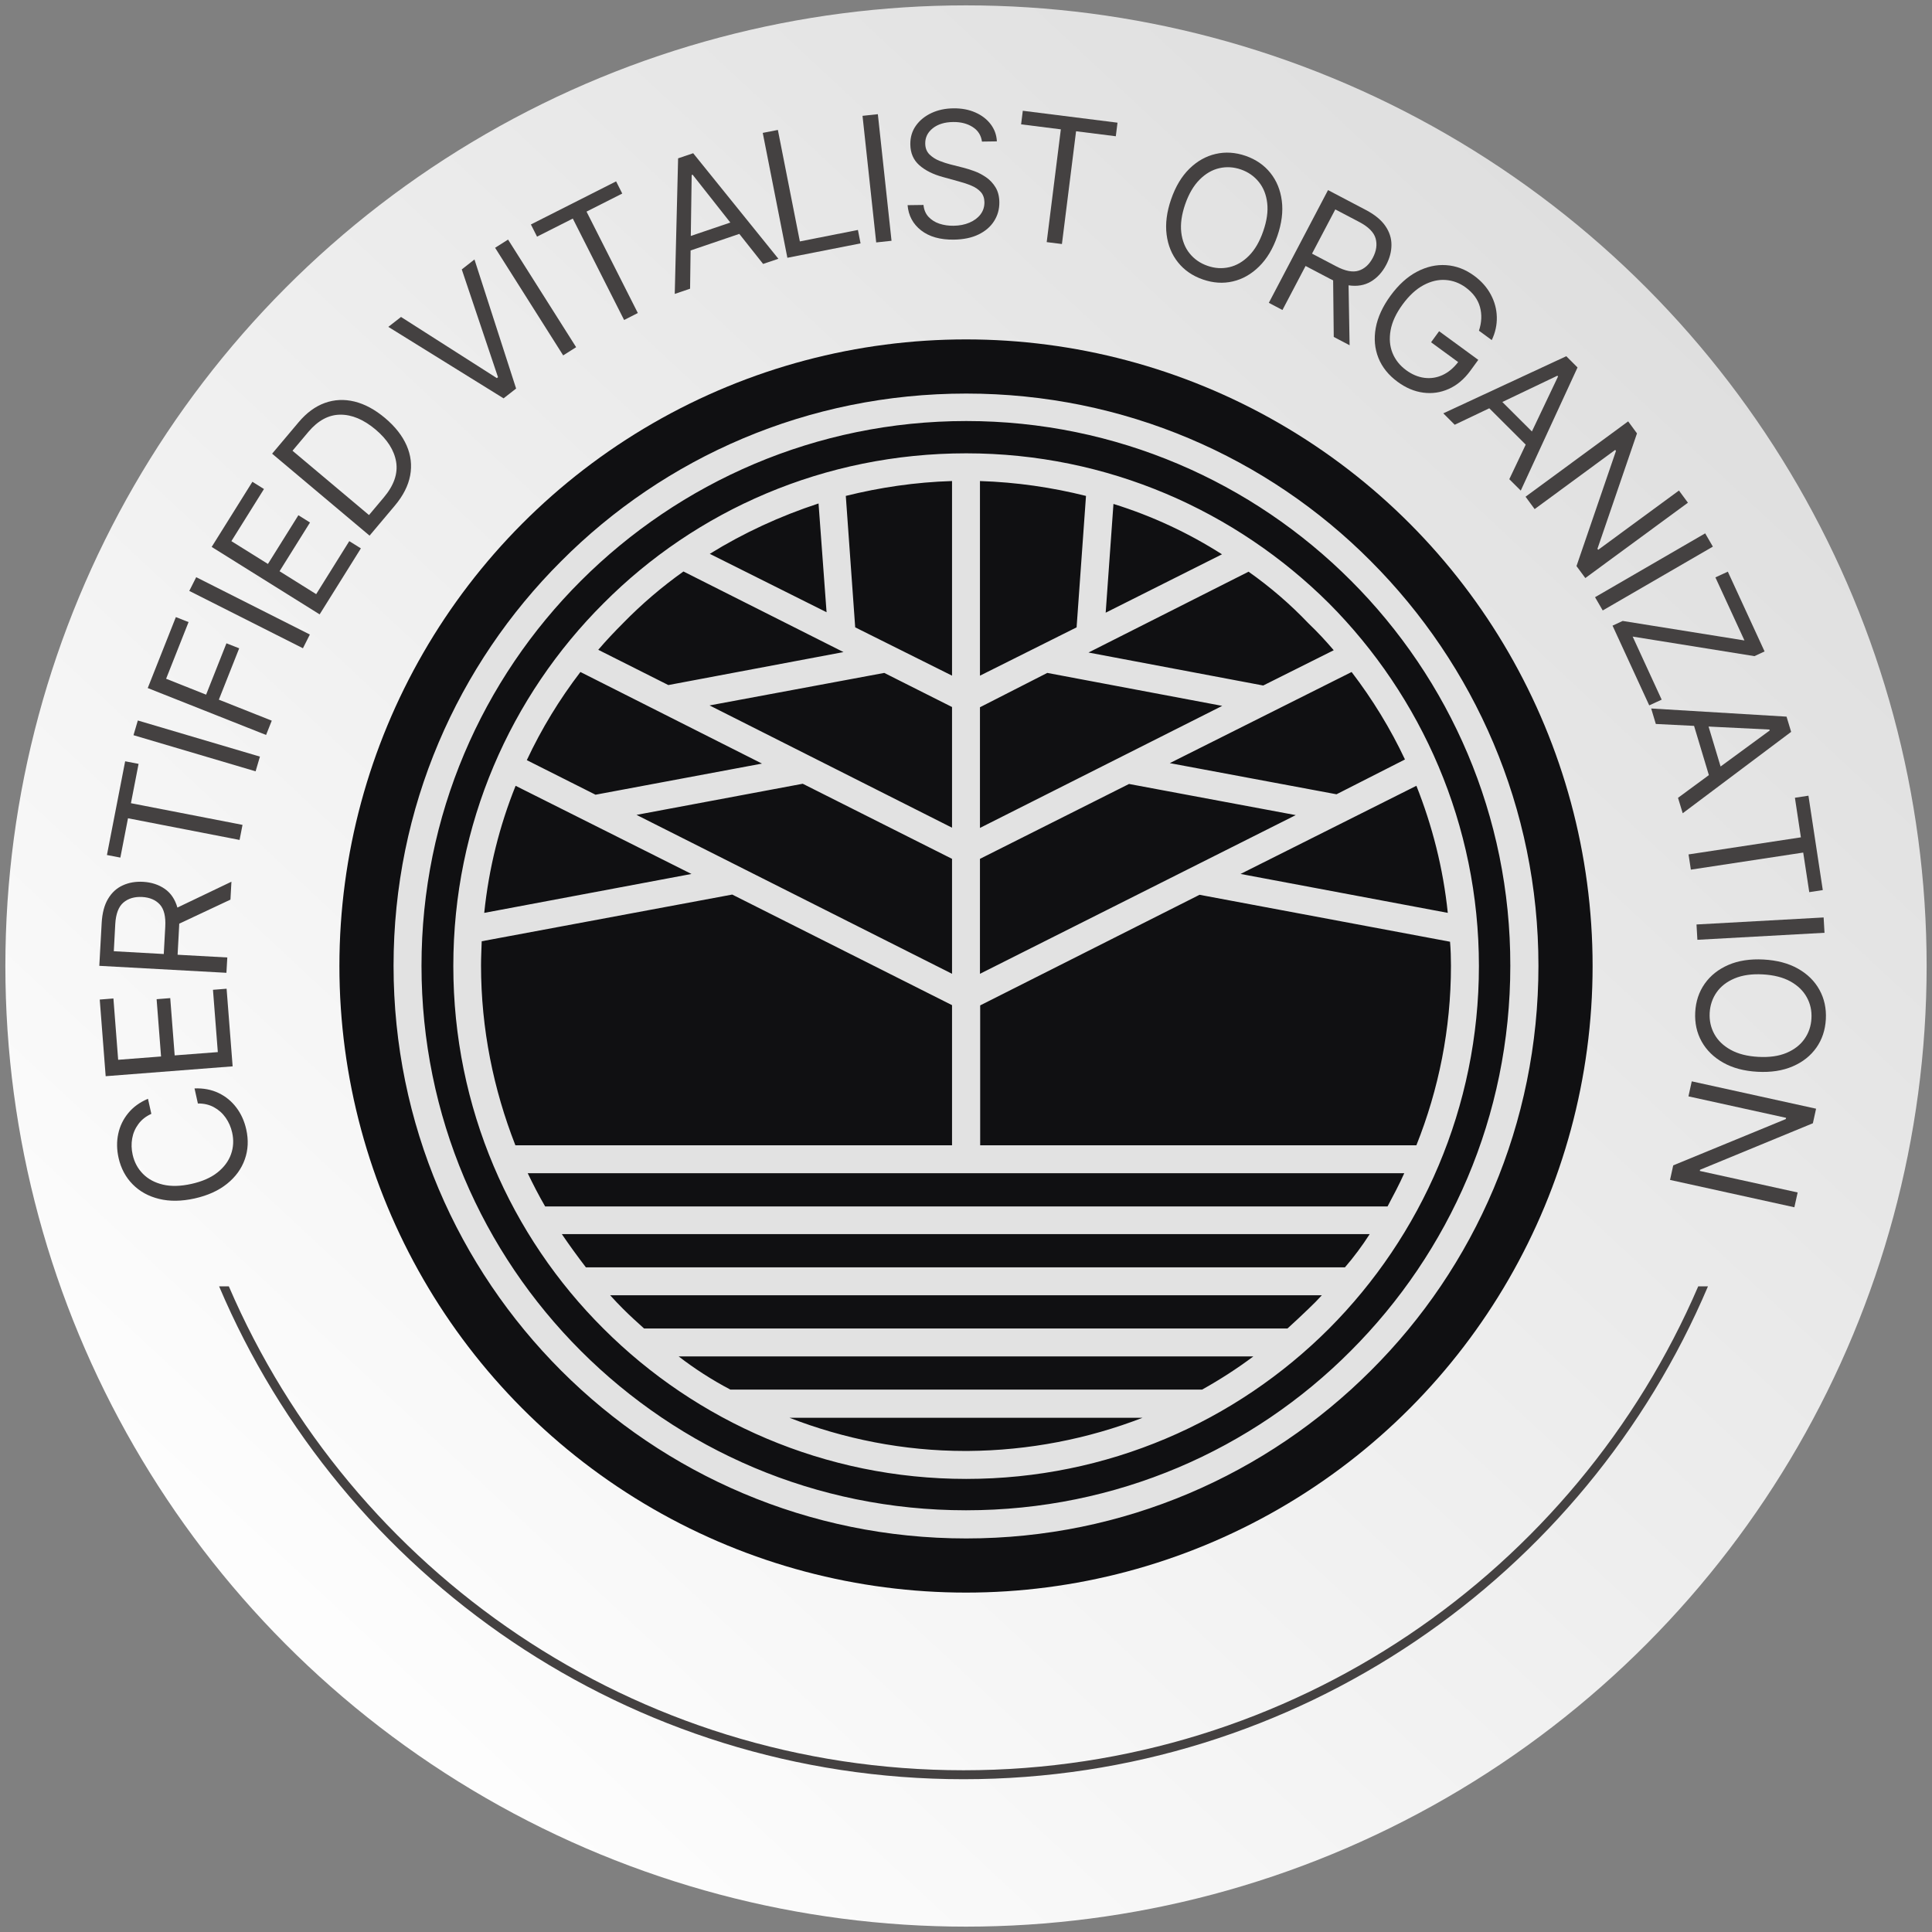
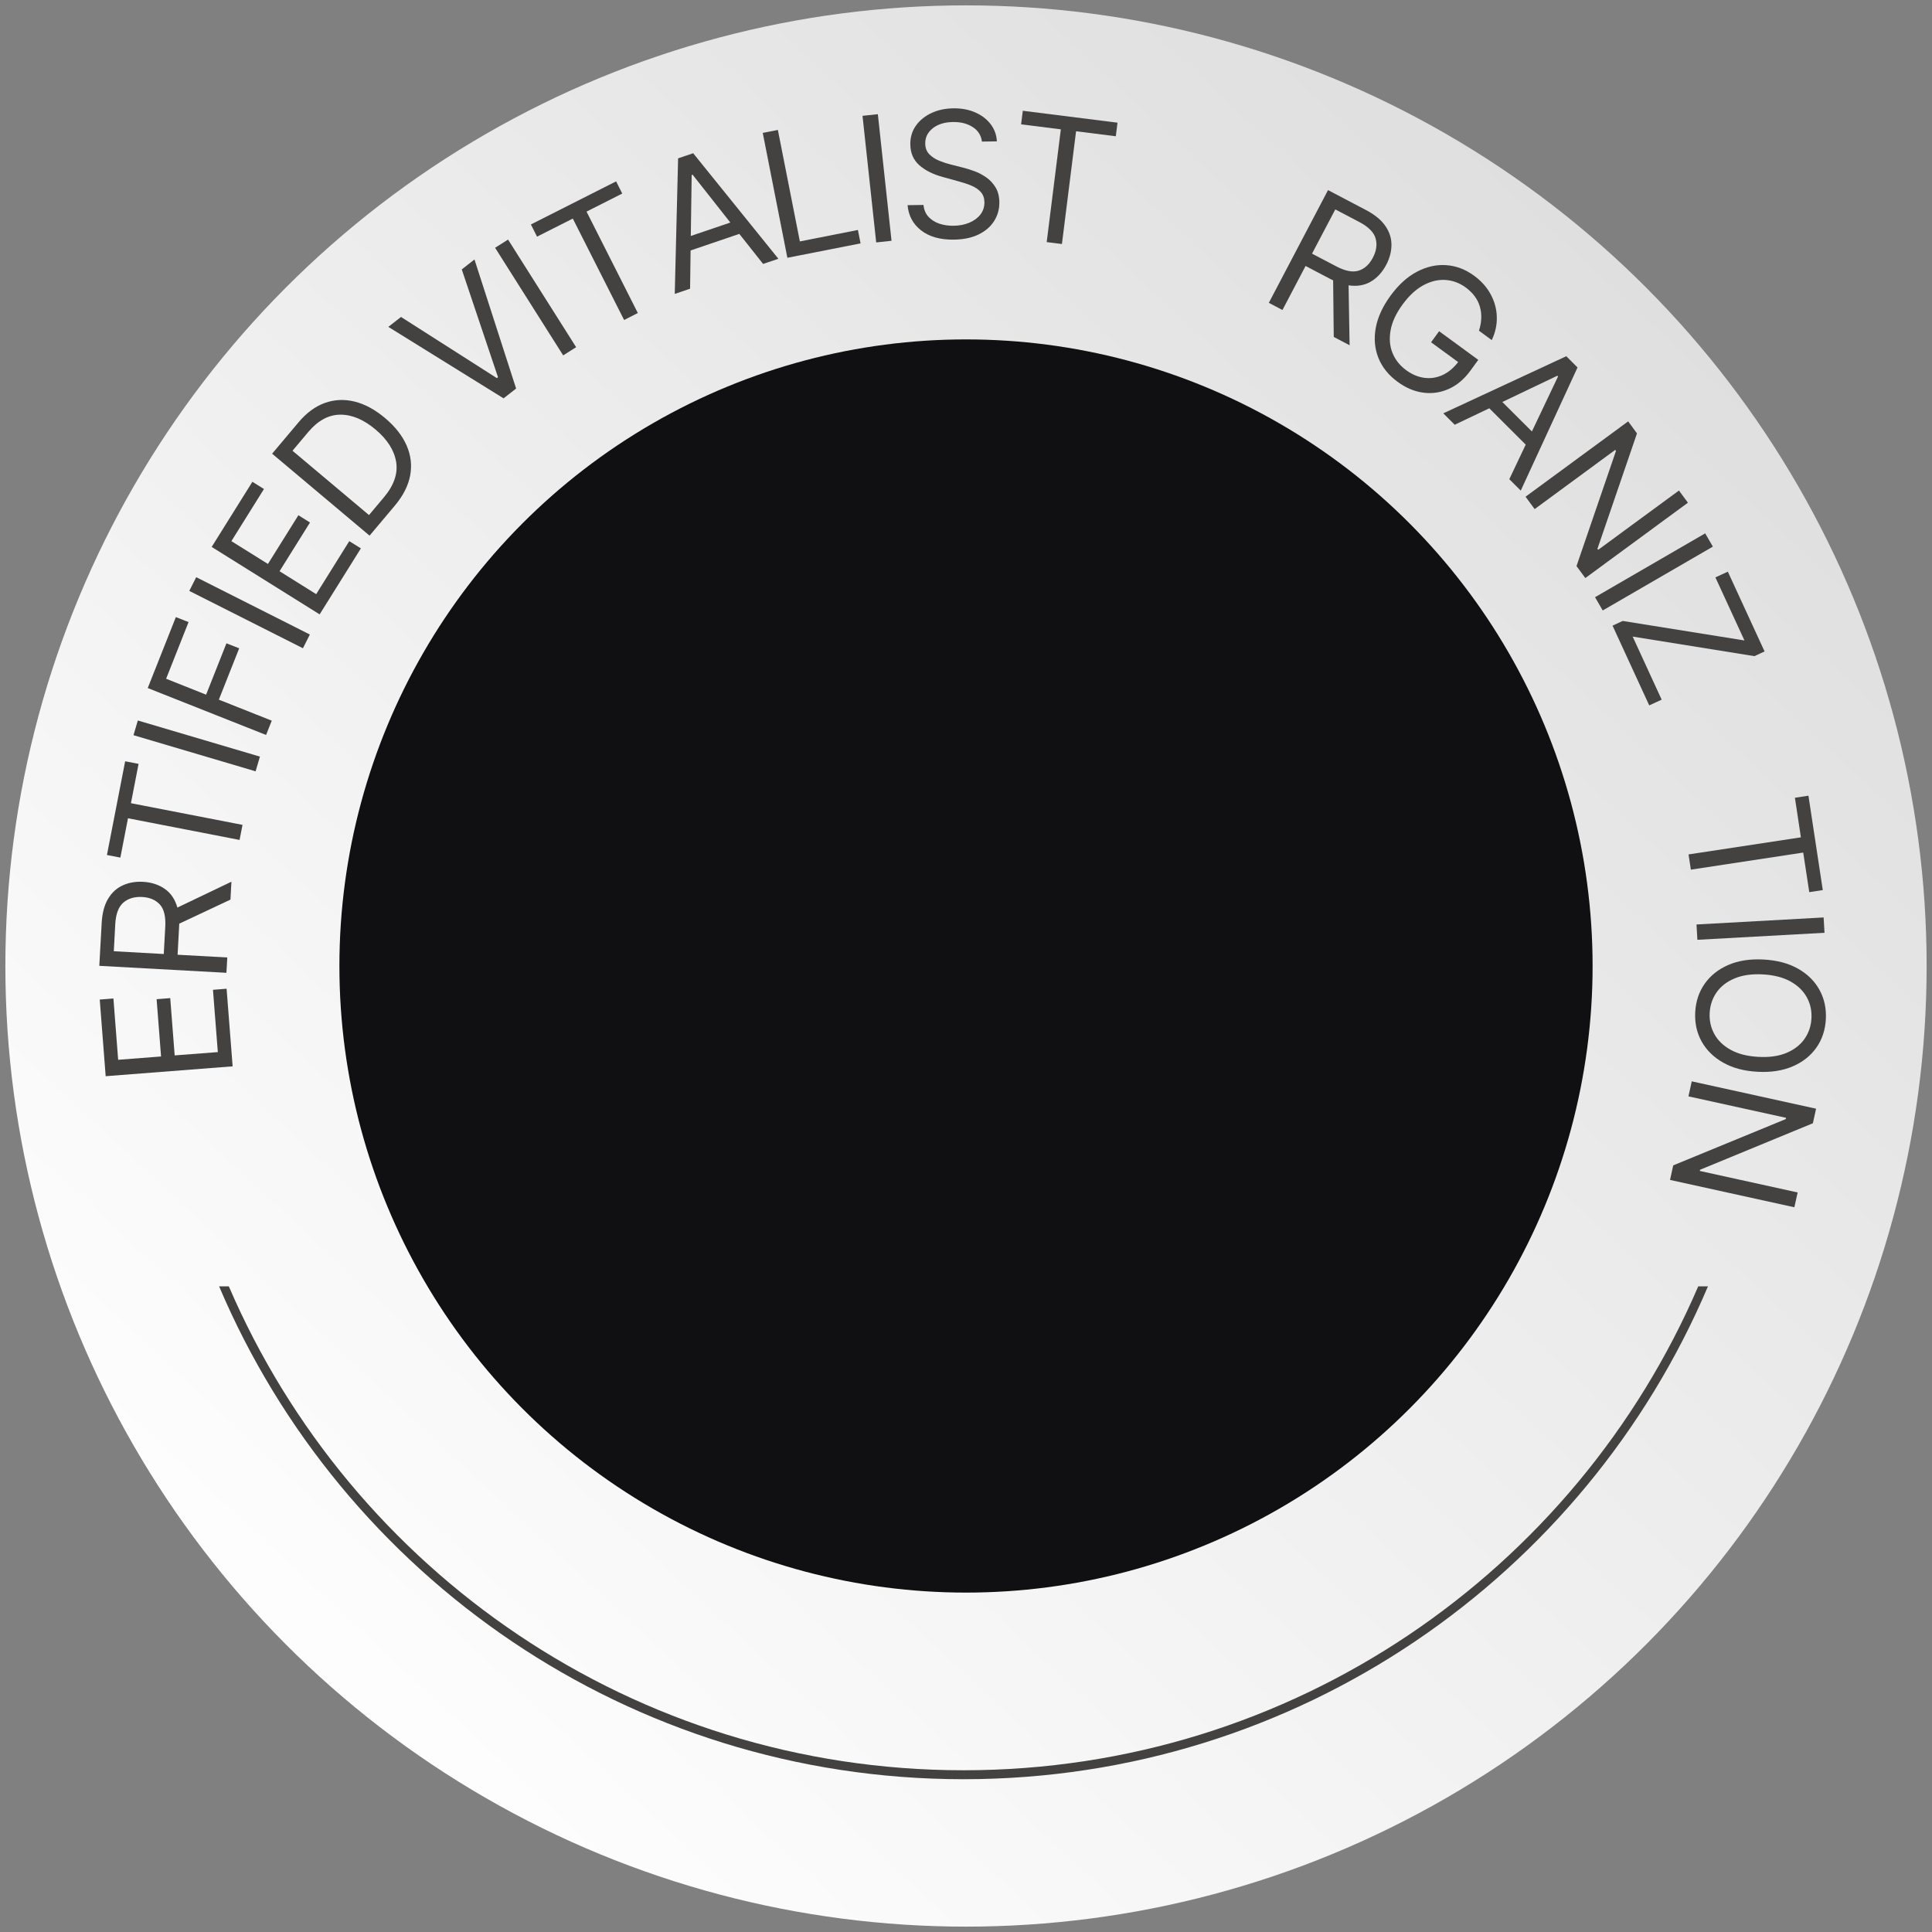
<svg xmlns="http://www.w3.org/2000/svg" width="1080" height="1080" viewBox="0 0 1080 1080" fill="none">
  <rect x="0" y="0" width="1080" height="1080" fill="#808080" stroke="none" />
  <circle cx="540" cy="540" r="537" fill="url(#paint0_linear_310_2)" stroke="url(#paint1_angular_310_2)" stroke-width="6" />
  <circle cx="540.001" cy="540.001" r="350.271" fill="#101012" stroke="url(#paint2_angular_310_2)" stroke-width="6" />
-   <path d="M540.125 253.412C619.237 253.412 690.912 285.544 742.888 337.252C794.594 389.221 826.723 461.034 826.723 540.005C826.723 618.976 794.586 690.911 742.888 742.758C690.912 794.727 619.106 826.721 540.125 826.721C461.144 826.721 389.216 794.588 337.371 742.758C285.404 691.042 253.406 619.237 253.406 540.005C253.406 460.774 285.404 389.091 337.371 337.252C389.086 285.284 460.762 253.412 540.125 253.412ZM785.001 655.839H295.006C297.954 661.979 301.154 668.249 304.738 674.397H775.651C778.852 668.38 782.183 662.118 784.992 655.839H785.001ZM288.1 640.221H532.193V561.885L409.316 500.064L269.279 526.17C269.148 530.649 268.896 535.127 268.896 539.606C268.896 575.321 275.932 609.115 288.1 640.213V640.221ZM547.805 640.221H791.768C804.188 609.115 811.094 575.321 811.094 539.875C811.094 535.388 810.964 530.909 810.581 526.431L670.552 500.194L547.927 562.024V640.229H547.797L547.805 640.221ZM765.667 689.885H314.079C318.428 696.286 322.907 702.434 327.517 708.443H751.838C756.83 702.678 761.57 696.286 765.667 689.885ZM738.913 724.07H341.085C343.52 726.757 345.825 729.192 348.252 731.618C351.965 735.34 356.184 739.167 360.028 742.628H719.71C723.806 738.914 727.642 735.332 731.486 731.618C734.174 729.061 736.609 726.627 738.905 724.07H738.913ZM700.636 758.238H379.362C388.32 765.151 398.052 771.421 408.289 776.796H671.977C681.832 771.291 691.425 765.151 700.645 758.238H700.636ZM638.685 792.544H441.314C471.65 804.319 504.927 811.102 539.612 811.102H540.899C575.324 810.85 608.226 804.319 638.693 792.544H638.685ZM547.805 268.9V377.699L601.825 350.696L607.078 277.222C588.134 272.483 568.165 269.543 547.813 268.908L547.805 268.9ZM622.429 281.701L618.08 342.496L683.102 309.859C664.42 297.954 644.198 288.476 622.429 281.701ZM697.949 319.582L608.478 364.767L706.142 383.203L745.567 363.481C741.08 358.237 736.6 353.375 731.486 348.506C721.249 337.757 710.108 328.156 697.949 319.582ZM755.56 375.655L653.922 426.597L747.114 444.007L785.383 424.545C777.321 407.396 767.214 390.882 755.56 375.655ZM791.776 439.26L693.478 488.541L809.319 510.299C806.753 485.341 800.621 461.539 791.776 439.26ZM270.688 510.308L386.529 488.549L288.23 439.268C279.271 461.547 273.253 485.349 270.688 510.308ZM294.493 424.928L332.9 444.251L425.954 426.85L324.455 375.647C312.8 390.874 302.694 407.388 294.493 424.928ZM334.431 363.237L373.604 382.951L471.52 364.515L382.049 319.46C370.021 328.034 358.757 337.643 348.512 348.131C343.528 353.131 338.918 357.984 334.431 363.237ZM396.774 309.599L462.056 342.244L457.569 281.44C436.069 288.484 415.587 297.954 396.774 309.599ZM472.807 277.214L478.06 350.688L532.193 377.69V268.9C511.589 269.543 491.872 272.483 472.807 277.214ZM547.805 395.361V462.817L683.233 394.587L585.439 376.16L547.805 395.361ZM547.805 480.097V544.353L724.319 455.652L631.135 438.242L547.813 480.097H547.805ZM532.193 544.353V480.097L448.741 438.12L355.809 455.521L532.193 544.353ZM532.193 462.687V395.23L494.307 376.16L396.643 394.335L532.193 462.687ZM540.125 220.001C628.448 220.001 708.577 255.586 766.31 313.703C824.157 371.681 859.999 451.556 859.999 539.875C859.999 628.194 824.418 708.321 766.31 766.177C708.324 824.155 628.448 860.001 540.125 860.001C451.803 860.001 371.682 824.156 313.818 766.308C255.963 708.451 219.999 628.446 219.999 539.875C219.999 451.303 255.841 371.428 313.696 313.703C371.552 255.586 451.551 220.001 540.125 220.001ZM755.169 324.574C700.254 269.543 624.099 235.359 540.125 235.359C456.152 235.359 379.997 269.543 324.829 324.574C269.539 379.742 235.619 455.774 235.619 539.875C235.619 623.976 269.539 699.999 324.707 755.168C379.883 810.337 455.786 844.261 540.011 844.261C624.237 844.261 700.14 810.337 755.055 755.168C810.215 700.007 844.273 624.098 844.273 539.875C844.395 455.904 810.353 379.742 755.177 324.574H755.169Z" fill="#E2E2E2" />
  <path fill-rule="evenodd" clip-rule="evenodd" d="M122.484 719.08C191.184 881.011 351.639 994.59 538.622 994.59C725.606 994.59 886.061 881.011 954.76 719.08H949.322C880.925 878.179 722.785 989.59 538.622 989.59C354.46 989.59 196.319 878.179 127.923 719.08H122.484Z" fill="#444141" />
-   <path d="M82.719 614.229L84.596 622.654C81.537 624.039 79.129 625.943 77.353 628.367C75.565 630.775 74.41 633.459 73.891 636.415C73.372 639.38 73.459 642.402 74.151 645.475C75.096 649.687 77.007 653.258 79.893 656.178C82.778 659.107 86.514 661.112 91.086 662.208C95.666 663.289 100.975 663.152 107.012 661.805C113.012 660.477 117.859 658.356 121.552 655.428C125.246 652.485 127.777 649.081 129.14 645.214C130.511 641.349 130.72 637.31 129.775 633.097C129.083 630.026 127.871 627.256 126.14 624.788C124.409 622.329 122.238 620.389 119.619 618.961C116.987 617.518 113.987 616.819 110.618 616.855L108.743 608.431C113.691 608.243 118.148 609.087 122.13 610.969C126.096 612.86 129.414 615.557 132.082 619.076C134.759 622.596 136.612 626.686 137.651 631.339C138.977 637.245 138.712 642.835 136.843 648.1C134.982 653.372 131.671 657.923 126.919 661.746C122.173 665.575 116.143 668.302 108.83 669.94C101.488 671.57 94.859 671.656 88.951 670.199C83.029 668.756 78.104 666.045 74.18 662.064C70.242 658.082 67.603 653.141 66.275 647.235C65.236 642.582 65.179 638.103 66.102 633.79C67.025 629.484 68.893 625.626 71.699 622.221C74.491 618.817 78.162 616.156 82.719 614.229Z" fill="#444141" />
  <path d="M130.045 596.092L59.073 601.602L55.755 558.759L63.401 558.154L66.054 592.428L90.029 590.58L87.547 558.557L95.164 557.951L97.646 589.975L121.764 588.129L119.052 553.307L126.669 552.7L130.045 596.092Z" fill="#444141" />
  <path d="M126.573 543.802L55.514 539.907L56.84 515.932C57.151 510.379 58.342 505.878 60.419 502.43C62.481 498.968 65.207 496.473 68.611 494.93C72.001 493.372 75.789 492.709 79.979 492.939C84.674 493.213 88.72 494.526 92.126 496.891C95.514 499.258 97.859 502.74 99.165 507.335L129.37 492.882L128.823 502.893L100.203 516.336C100.188 516.914 100.16 517.519 100.116 518.155L99.279 533.705L127.063 535.234L126.573 543.802ZM91.548 533.3L92.384 518.038C92.695 512.326 91.685 508.194 89.356 505.633C87.032 503.08 83.751 501.673 79.517 501.421C75.234 501.191 71.727 502.221 69.016 504.507C66.289 506.802 64.76 510.826 64.429 516.597L63.62 531.743L91.548 533.3Z" fill="#444141" />
  <path d="M67.28 479.399L59.778 477.956L69.962 425.564L77.464 427.007L73.194 448.991L135.568 461.109L133.924 469.532L71.549 457.415L67.28 479.399Z" fill="#444141" />
  <path d="M77.047 402.757L145.306 422.952L142.883 431.175L74.624 410.979L77.047 402.757Z" fill="#444141" />
  <path d="M148.74 410.849L82.586 384.625L98.309 344.955L105.406 347.754L92.856 379.431L115.215 388.316L126.583 359.611L133.708 362.409L122.341 391.115L151.913 402.857L148.74 410.849Z" fill="#444141" />
  <path d="M109.68 322.65L173.208 354.703L169.342 362.378L105.813 330.325L109.68 322.65Z" fill="#444141" />
  <path d="M178.684 343.44L118.328 305.733L141.092 269.323L147.555 273.363L129.35 302.501L149.776 315.253L166.797 288.018L173.289 292.085L156.267 319.321L176.751 332.13L195.244 302.501L201.736 306.54L178.684 343.44Z" fill="#444141" />
  <path d="M220.723 282.637L206.587 299.428L152.118 253.614L166.889 236.073C171.332 230.787 176.229 227.179 181.575 225.254C186.905 223.335 192.444 223.076 198.192 224.475C203.919 225.882 209.602 228.946 215.242 233.678C220.896 238.453 224.914 243.567 227.301 249.026C229.682 254.473 230.345 260.048 229.293 265.76C228.232 271.473 225.376 277.098 220.723 282.637ZM206.27 287.917L214.521 278.107C220.212 271.356 222.519 264.722 221.445 258.201C220.363 251.681 216.512 245.636 209.876 240.054C203.276 234.515 196.736 231.767 190.23 231.803C183.709 231.846 177.758 235.056 172.371 241.439L163.514 251.969L206.27 287.917Z" fill="#444141" />
  <path d="M224.174 177.181L277.749 211.369L278.384 210.85L258.131 150.61L265.229 145.042L288.51 217.196L281.5 222.678L217.077 182.72L224.174 177.181Z" fill="#444141" />
  <path d="M284.01 133.928L322.064 194.081L314.822 198.668L276.768 138.516L284.01 133.928Z" fill="#444141" />
  <path d="M300.209 132.283L296.776 125.475L344.409 101.385L347.841 108.194L327.877 118.291L356.553 174.982L348.88 178.876L320.202 122.186L300.209 132.283Z" fill="#444141" />
  <path d="M385.759 161.387L377.189 164.301L379.065 88.511L387.49 85.654L435.121 144.653L426.582 147.539L413.282 130.748L386.047 140.008L385.759 161.387ZM386.162 131.902L408.262 124.4L387.171 97.656L386.652 97.83L386.162 131.902Z" fill="#444141" />
  <path d="M440.145 144.1L426.383 74.283L434.837 72.639L447.127 134.955L479.583 128.55L481.055 136.052L440.145 144.1Z" fill="#444141" />
  <path d="M490.723 63.83L498.369 134.599L489.801 135.523L482.155 64.753L490.723 63.83Z" fill="#444141" />
  <path d="M548.922 79.142C548.439 75.623 546.708 72.91 543.729 71.006C540.743 69.088 537.101 68.15 532.795 68.208C528.064 68.266 524.27 69.434 521.428 71.699C518.579 73.971 517.173 76.805 517.215 80.21C517.231 82.749 518.031 84.797 519.61 86.355C521.204 87.899 523.08 89.088 525.236 89.933C527.386 90.783 529.348 91.426 531.122 91.865L538.392 93.712C540.238 94.173 542.301 94.823 544.595 95.645C546.881 96.473 549.081 97.621 551.202 99.078C553.315 100.52 555.075 102.388 556.481 104.674C557.881 106.947 558.602 109.745 558.645 113.07C558.681 116.922 557.707 120.413 555.731 123.542C553.769 126.68 550.884 129.183 547.076 131.044C543.282 132.912 538.651 133.879 533.17 133.958C525.531 134.052 519.437 132.328 514.879 128.765C510.336 125.208 507.825 120.514 507.349 114.686L516.235 114.57C516.502 117.268 517.433 119.475 519.034 121.206C520.648 122.937 522.676 124.221 525.121 125.044C527.581 125.851 530.227 126.24 533.055 126.197C536.344 126.161 539.294 125.584 541.912 124.466C544.523 123.355 546.586 121.827 548.086 119.88C549.586 117.917 550.322 115.638 550.307 113.041C550.264 110.697 549.572 108.786 548.23 107.3C546.881 105.821 545.121 104.638 542.951 103.752C540.793 102.85 538.464 102.071 535.969 101.414L527.199 98.991C521.601 97.476 517.159 95.255 513.87 92.327C510.595 89.405 508.936 85.54 508.877 80.729C508.821 76.748 509.859 73.257 511.993 70.256C514.129 67.256 517.022 64.904 520.677 63.188C524.328 61.478 528.424 60.606 532.968 60.563C537.563 60.505 541.652 61.277 545.229 62.87C548.821 64.45 551.678 66.643 553.798 69.448C555.934 72.261 557.087 75.449 557.26 79.027L548.922 79.142Z" fill="#444141" />
  <path d="M570.803 69.506L571.754 61.918L624.694 68.582L623.743 76.17L601.528 73.372L593.623 136.409L585.112 135.342L593.017 72.304L570.803 69.506Z" fill="#444141" />
-   <path d="M714.027 131.988C711.582 139.07 708.178 144.739 703.814 149.009C699.465 153.293 694.582 156.063 689.158 157.318C683.735 158.588 678.144 158.219 672.396 156.222C666.663 154.238 662.046 151.065 658.548 146.702C655.043 142.359 652.907 137.166 652.143 131.123C651.371 125.064 652.208 118.5 654.653 111.417C657.113 104.306 660.517 98.607 664.866 94.338C669.208 90.068 674.106 87.312 679.551 86.058C684.989 84.788 690.578 85.149 696.313 87.126C702.061 89.131 706.677 92.312 710.161 96.675C713.637 101.024 715.765 106.217 716.537 112.254C717.323 118.298 716.487 124.876 714.027 131.988ZM706.151 129.246C708.185 123.419 708.927 118.168 708.372 113.494C707.832 108.82 706.267 104.89 703.67 101.695C701.088 98.485 697.763 96.17 693.687 94.742C689.605 93.342 685.567 93.097 681.57 94.02C677.568 94.944 673.904 97.078 670.579 100.425C667.246 103.757 664.563 108.33 662.529 114.159C660.524 119.972 659.795 125.222 660.337 129.911C660.892 134.585 662.457 138.522 665.04 141.709C667.636 144.899 670.968 147.199 675.05 148.606C679.126 150.027 683.164 150.279 687.168 149.355C691.163 148.447 694.827 146.326 698.159 142.979C701.484 139.632 704.145 135.06 706.151 129.246Z" fill="#444141" />
  <path d="M709.283 169.281L742.373 106.271L763.637 117.437C768.556 120.034 772.155 122.997 774.426 126.322C776.713 129.633 777.845 133.154 777.832 136.881C777.832 140.597 776.858 144.311 774.917 148.018C772.724 152.195 769.847 155.331 766.291 157.424C762.727 159.522 758.588 160.214 753.856 159.501L754.434 192.996L745.576 188.351L745.23 156.731C744.711 156.486 744.17 156.212 743.614 155.923L729.824 148.681L716.9 173.291L709.283 169.281ZM733.43 141.786L746.961 148.884C752.017 151.538 756.194 152.346 759.483 151.307C762.786 150.268 765.433 147.867 767.416 144.095C769.415 140.308 769.934 136.701 768.974 133.275C768.008 129.858 764.971 126.799 759.857 124.101L746.442 117.062L733.43 141.786Z" fill="#444141" />
  <path d="M826.747 184.863C828.282 180.211 828.464 175.775 827.295 171.563C826.119 167.35 823.465 163.73 819.332 160.686C815.906 158.191 812.156 156.791 808.081 156.503C803.998 156.215 799.887 157.188 795.732 159.417C791.593 161.631 787.698 165.23 784.049 170.207C780.414 175.169 778.177 179.98 777.354 184.633C776.525 189.27 776.879 193.497 778.422 197.326C779.98 201.149 782.534 204.366 786.097 206.963C789.328 209.328 792.689 210.742 796.195 211.203C799.714 211.664 803.097 211.153 806.35 209.674C809.596 208.188 812.523 205.765 815.12 202.404L799.974 191.326L804.475 185.152L826.371 201.163L821.871 207.337C818.409 212.047 814.384 215.416 809.812 217.435C805.232 219.469 800.478 220.155 795.559 219.483C790.633 218.827 785.895 216.83 781.336 213.483C776.237 209.769 772.638 205.304 770.547 200.096C768.47 194.882 767.964 189.298 769.046 183.334C770.142 177.354 772.898 171.332 777.327 165.273C781.769 159.201 786.674 154.743 792.041 151.916C797.421 149.073 802.888 147.841 808.427 148.223C813.966 148.591 819.188 150.575 824.092 154.167C828.109 157.13 831.189 160.599 833.325 164.581C835.474 168.562 836.614 172.768 836.728 177.189C836.845 181.617 835.899 185.923 833.902 190.114L826.747 184.863Z" fill="#444141" />
  <path d="M813.186 237.439L806.809 231.063L875.559 199.125L881.849 205.415L850.113 274.251L843.708 267.876L852.883 248.546L832.515 228.235L813.186 237.439ZM839.814 224.715L856.345 241.189L870.973 210.406L870.568 210.03L839.814 224.715Z" fill="#444141" />
  <path d="M943.56 281.014L886.205 323.136L881.272 316.443L903.342 252.076L902.91 251.5L857.874 284.592L852.796 277.668L910.151 235.546L915.085 242.268L892.985 306.777L893.389 307.354L938.54 274.206L943.56 281.014Z" fill="#444141" />
  <path d="M957.504 305.565L895.936 341.252L891.638 333.838L953.205 298.149L957.504 305.565Z" fill="#444141" />
  <path d="M901.418 349.737L907.101 347.113L975.159 358.018L958.917 322.762L965.869 319.561L986.411 364.163L980.728 366.788L912.67 355.854L928.883 391.109L921.93 394.312L901.418 349.737Z" fill="#444141" />
-   <path d="M925.612 404.702L923.016 396.047L998.69 400.606L1001.26 409.117L940.644 454.614L938.019 445.988L955.271 433.293L946.991 405.77L925.612 404.702ZM955.098 406.145L961.82 428.475L989.286 408.337L989.113 407.818L955.098 406.145Z" fill="#444141" />
  <path d="M1003.37 445.95L1010.93 444.797L1018.95 497.564L1011.39 498.717L1008.01 476.59L945.205 486.139L943.906 477.628L1006.71 468.078L1003.37 445.95Z" fill="#444141" />
  <path d="M1019.91 521.433L948.848 525.356L948.357 516.788L1019.42 512.863L1019.91 521.433Z" fill="#444141" />
  <path d="M982.462 599.13C974.975 598.727 968.584 597.024 963.276 594.024C957.968 591.024 953.943 587.078 951.217 582.195C948.504 577.326 947.315 571.852 947.639 565.78C947.971 559.735 949.745 554.427 952.976 549.854C956.208 545.296 960.622 541.804 966.219 539.381C971.816 536.973 978.35 535.977 985.838 536.381C993.353 536.784 999.772 538.488 1005.08 541.487C1010.39 544.488 1014.38 548.427 1017.08 553.316C1019.79 558.221 1020.98 563.689 1020.66 569.732C1020.33 575.806 1018.56 581.114 1015.35 585.657C1012.13 590.216 1007.73 593.692 1002.14 596.102C996.541 598.525 989.977 599.535 982.462 599.13ZM982.895 590.792C989.068 591.139 994.327 590.396 998.675 588.571C1003.02 586.739 1006.36 584.142 1008.71 580.782C1011.08 577.436 1012.38 573.605 1012.61 569.3C1012.86 564.986 1011.98 561.034 1009.98 557.442C1008 553.843 1004.95 550.9 1000.84 548.614C996.721 546.341 991.578 545.037 985.404 544.69C979.267 544.358 974.016 545.109 969.652 546.941C965.302 548.765 961.957 551.354 959.612 554.701C957.261 558.062 955.963 561.9 955.718 566.212C955.487 570.519 956.359 574.471 958.342 578.07C960.32 581.662 963.37 584.597 967.489 586.869C971.621 589.155 976.756 590.461 982.895 590.792Z" fill="#444141" />
  <path d="M1003.06 674.874L933.556 659.584L935.343 651.448L998.267 625.569L998.44 624.876L943.854 612.874L945.702 604.479L1015.2 619.771L1013.41 627.906L950.347 653.899L950.203 654.564L1004.9 666.594L1003.06 674.874Z" fill="#444141" />
  <defs>
    <linearGradient id="paint0_linear_310_2" x1="948" y1="35" x2="104" y2="941" gradientUnits="userSpaceOnUse">
      <stop stop-color="#DCDCDC" />
      <stop offset="1" stop-color="white" />
    </linearGradient>
    <radialGradient id="paint1_angular_310_2" cx="0" cy="0" r="1" gradientUnits="userSpaceOnUse" gradientTransform="translate(544.626 540.841) rotate(-79.73) scale(549.647 549.907)">
      <stop offset="0.041" stop-color="white" stop-opacity="0.7" />
      <stop offset="0.088" stop-color="white" stop-opacity="0.5" />
      <stop offset="0.128" stop-color="white" stop-opacity="0.5" />
      <stop offset="0.185" stop-color="white" stop-opacity="0.2" />
      <stop offset="0.905" stop-color="white" stop-opacity="0" />
    </radialGradient>
    <radialGradient id="paint2_angular_310_2" cx="0" cy="0" r="1" gradientUnits="userSpaceOnUse" gradientTransform="translate(543.027 540.551) rotate(-79.73) scale(359.582 359.752)">
      <stop offset="0.041" stop-color="white" stop-opacity="0.7" />
      <stop offset="0.088" stop-color="white" stop-opacity="0.5" />
      <stop offset="0.128" stop-color="white" stop-opacity="0.5" />
      <stop offset="0.185" stop-color="white" stop-opacity="0.2" />
      <stop offset="0.905" stop-color="white" stop-opacity="0" />
    </radialGradient>
  </defs>
</svg>